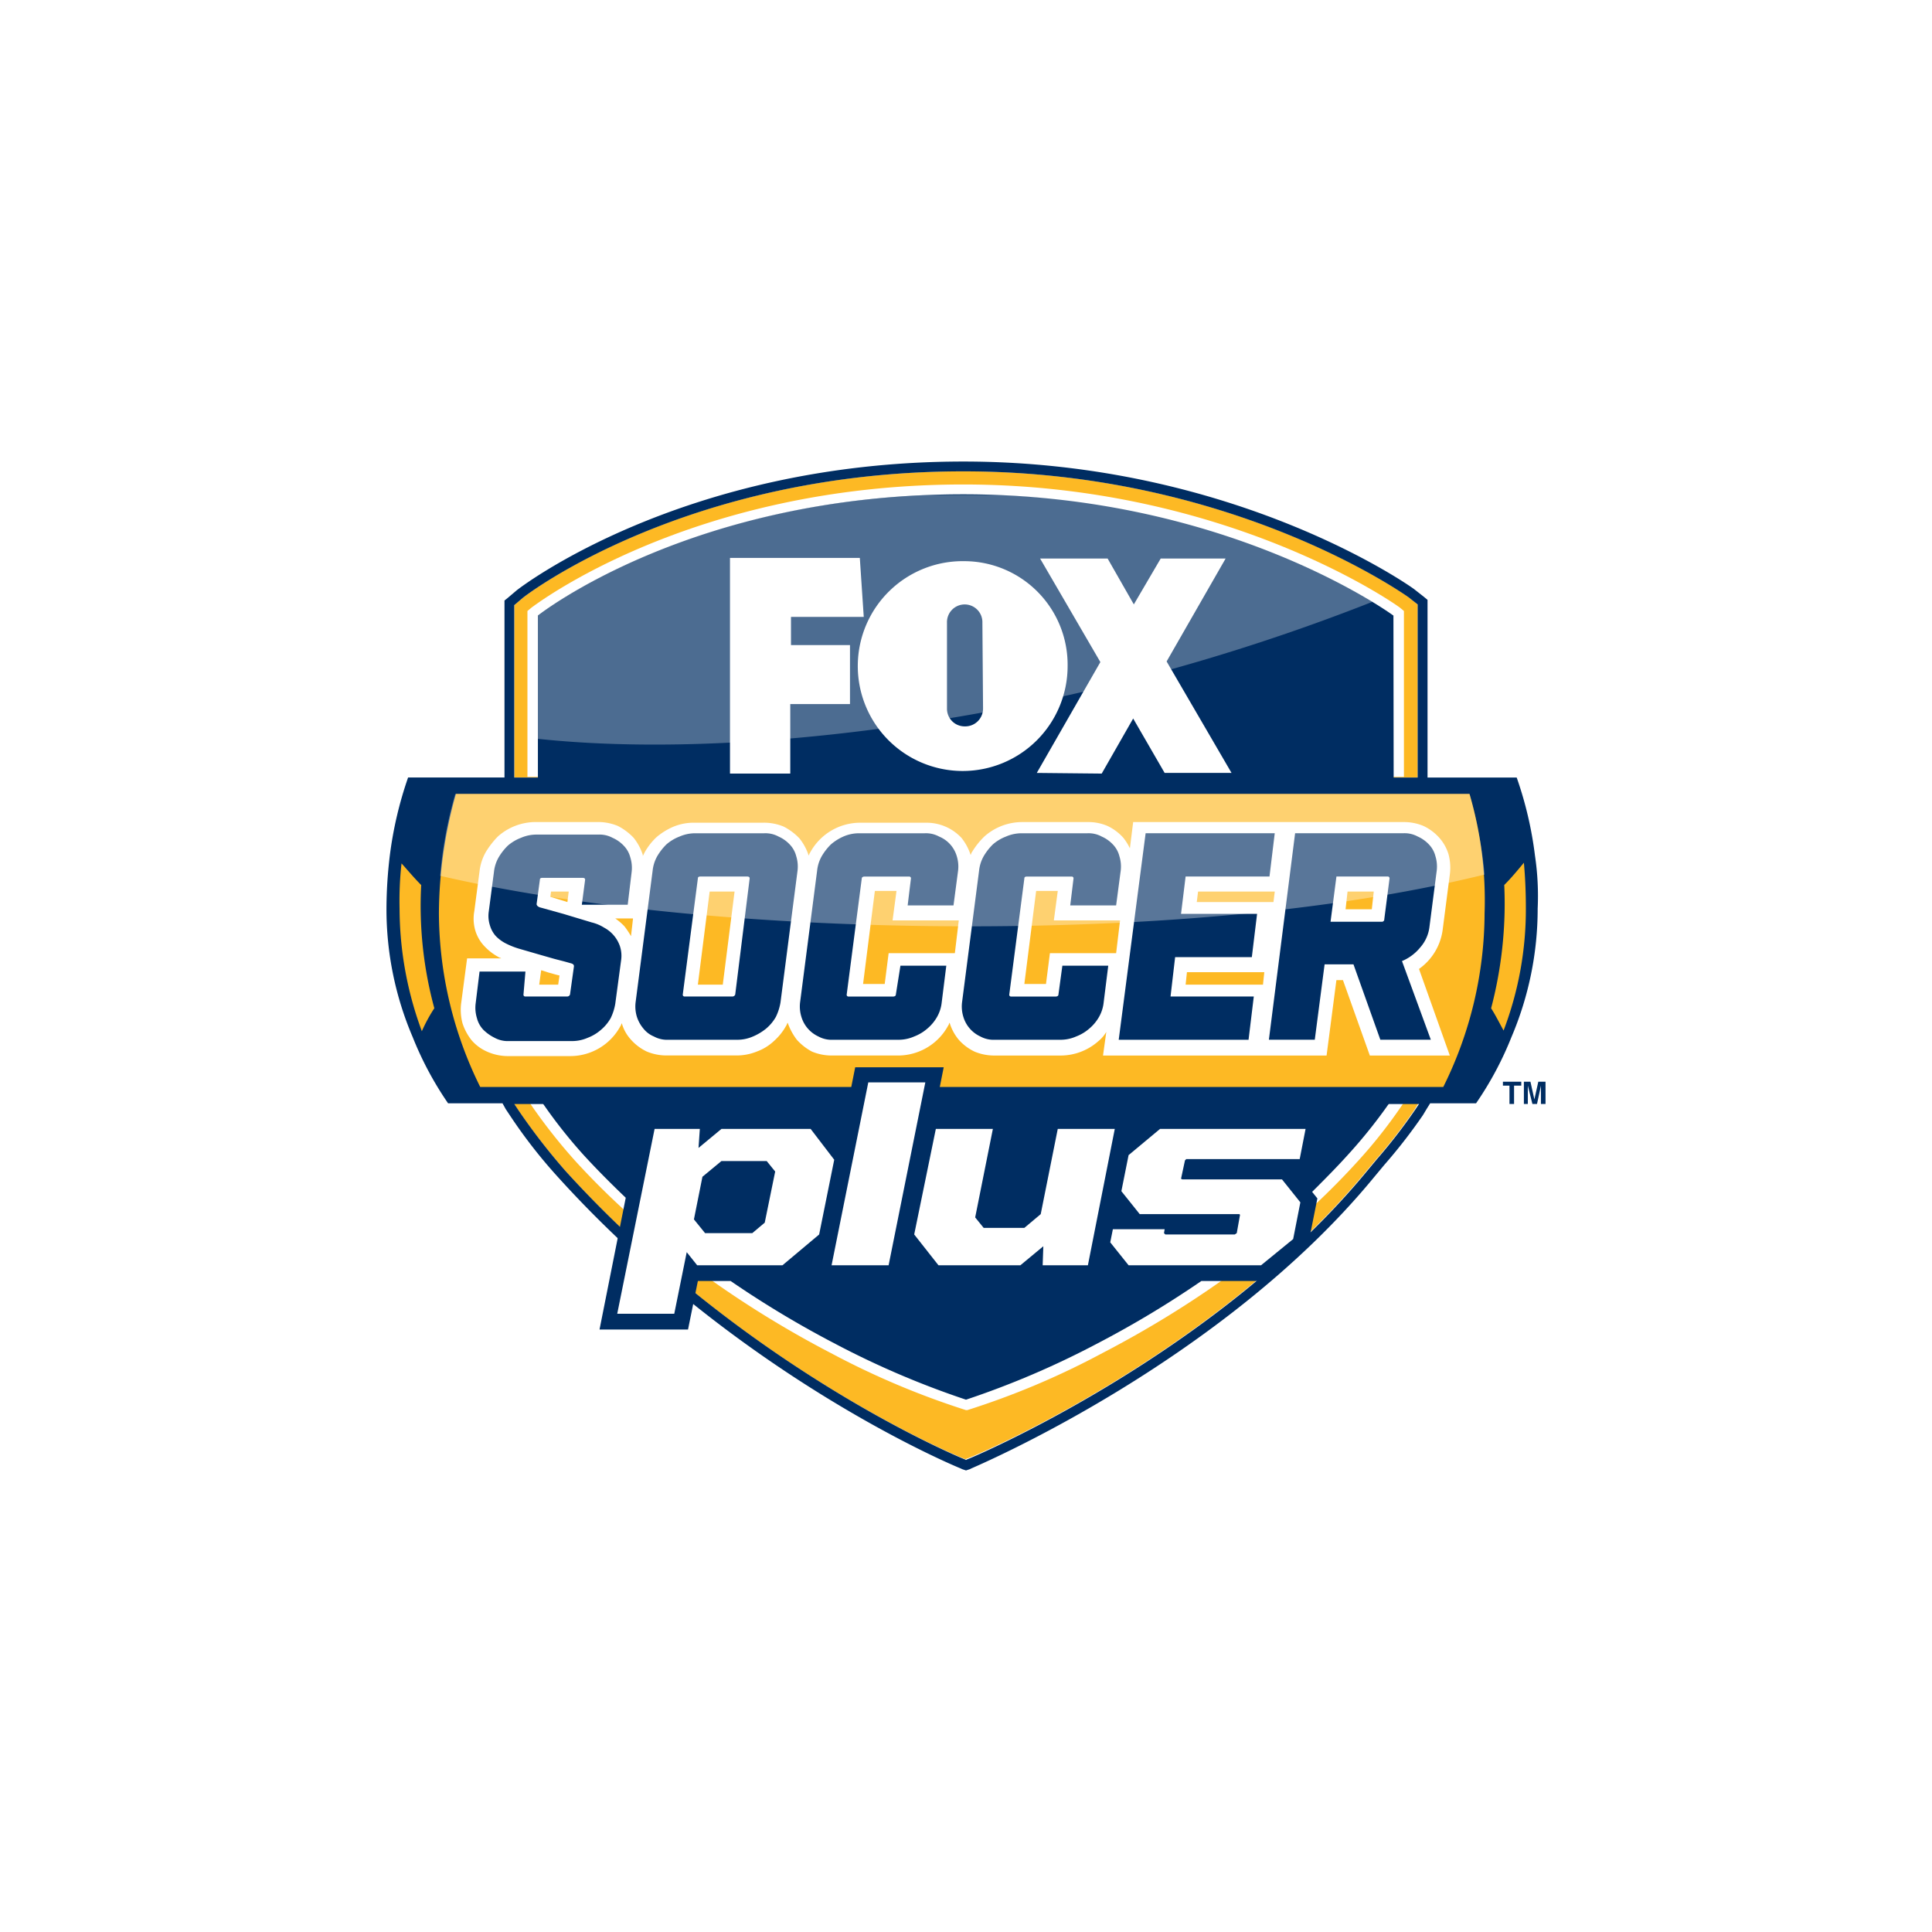
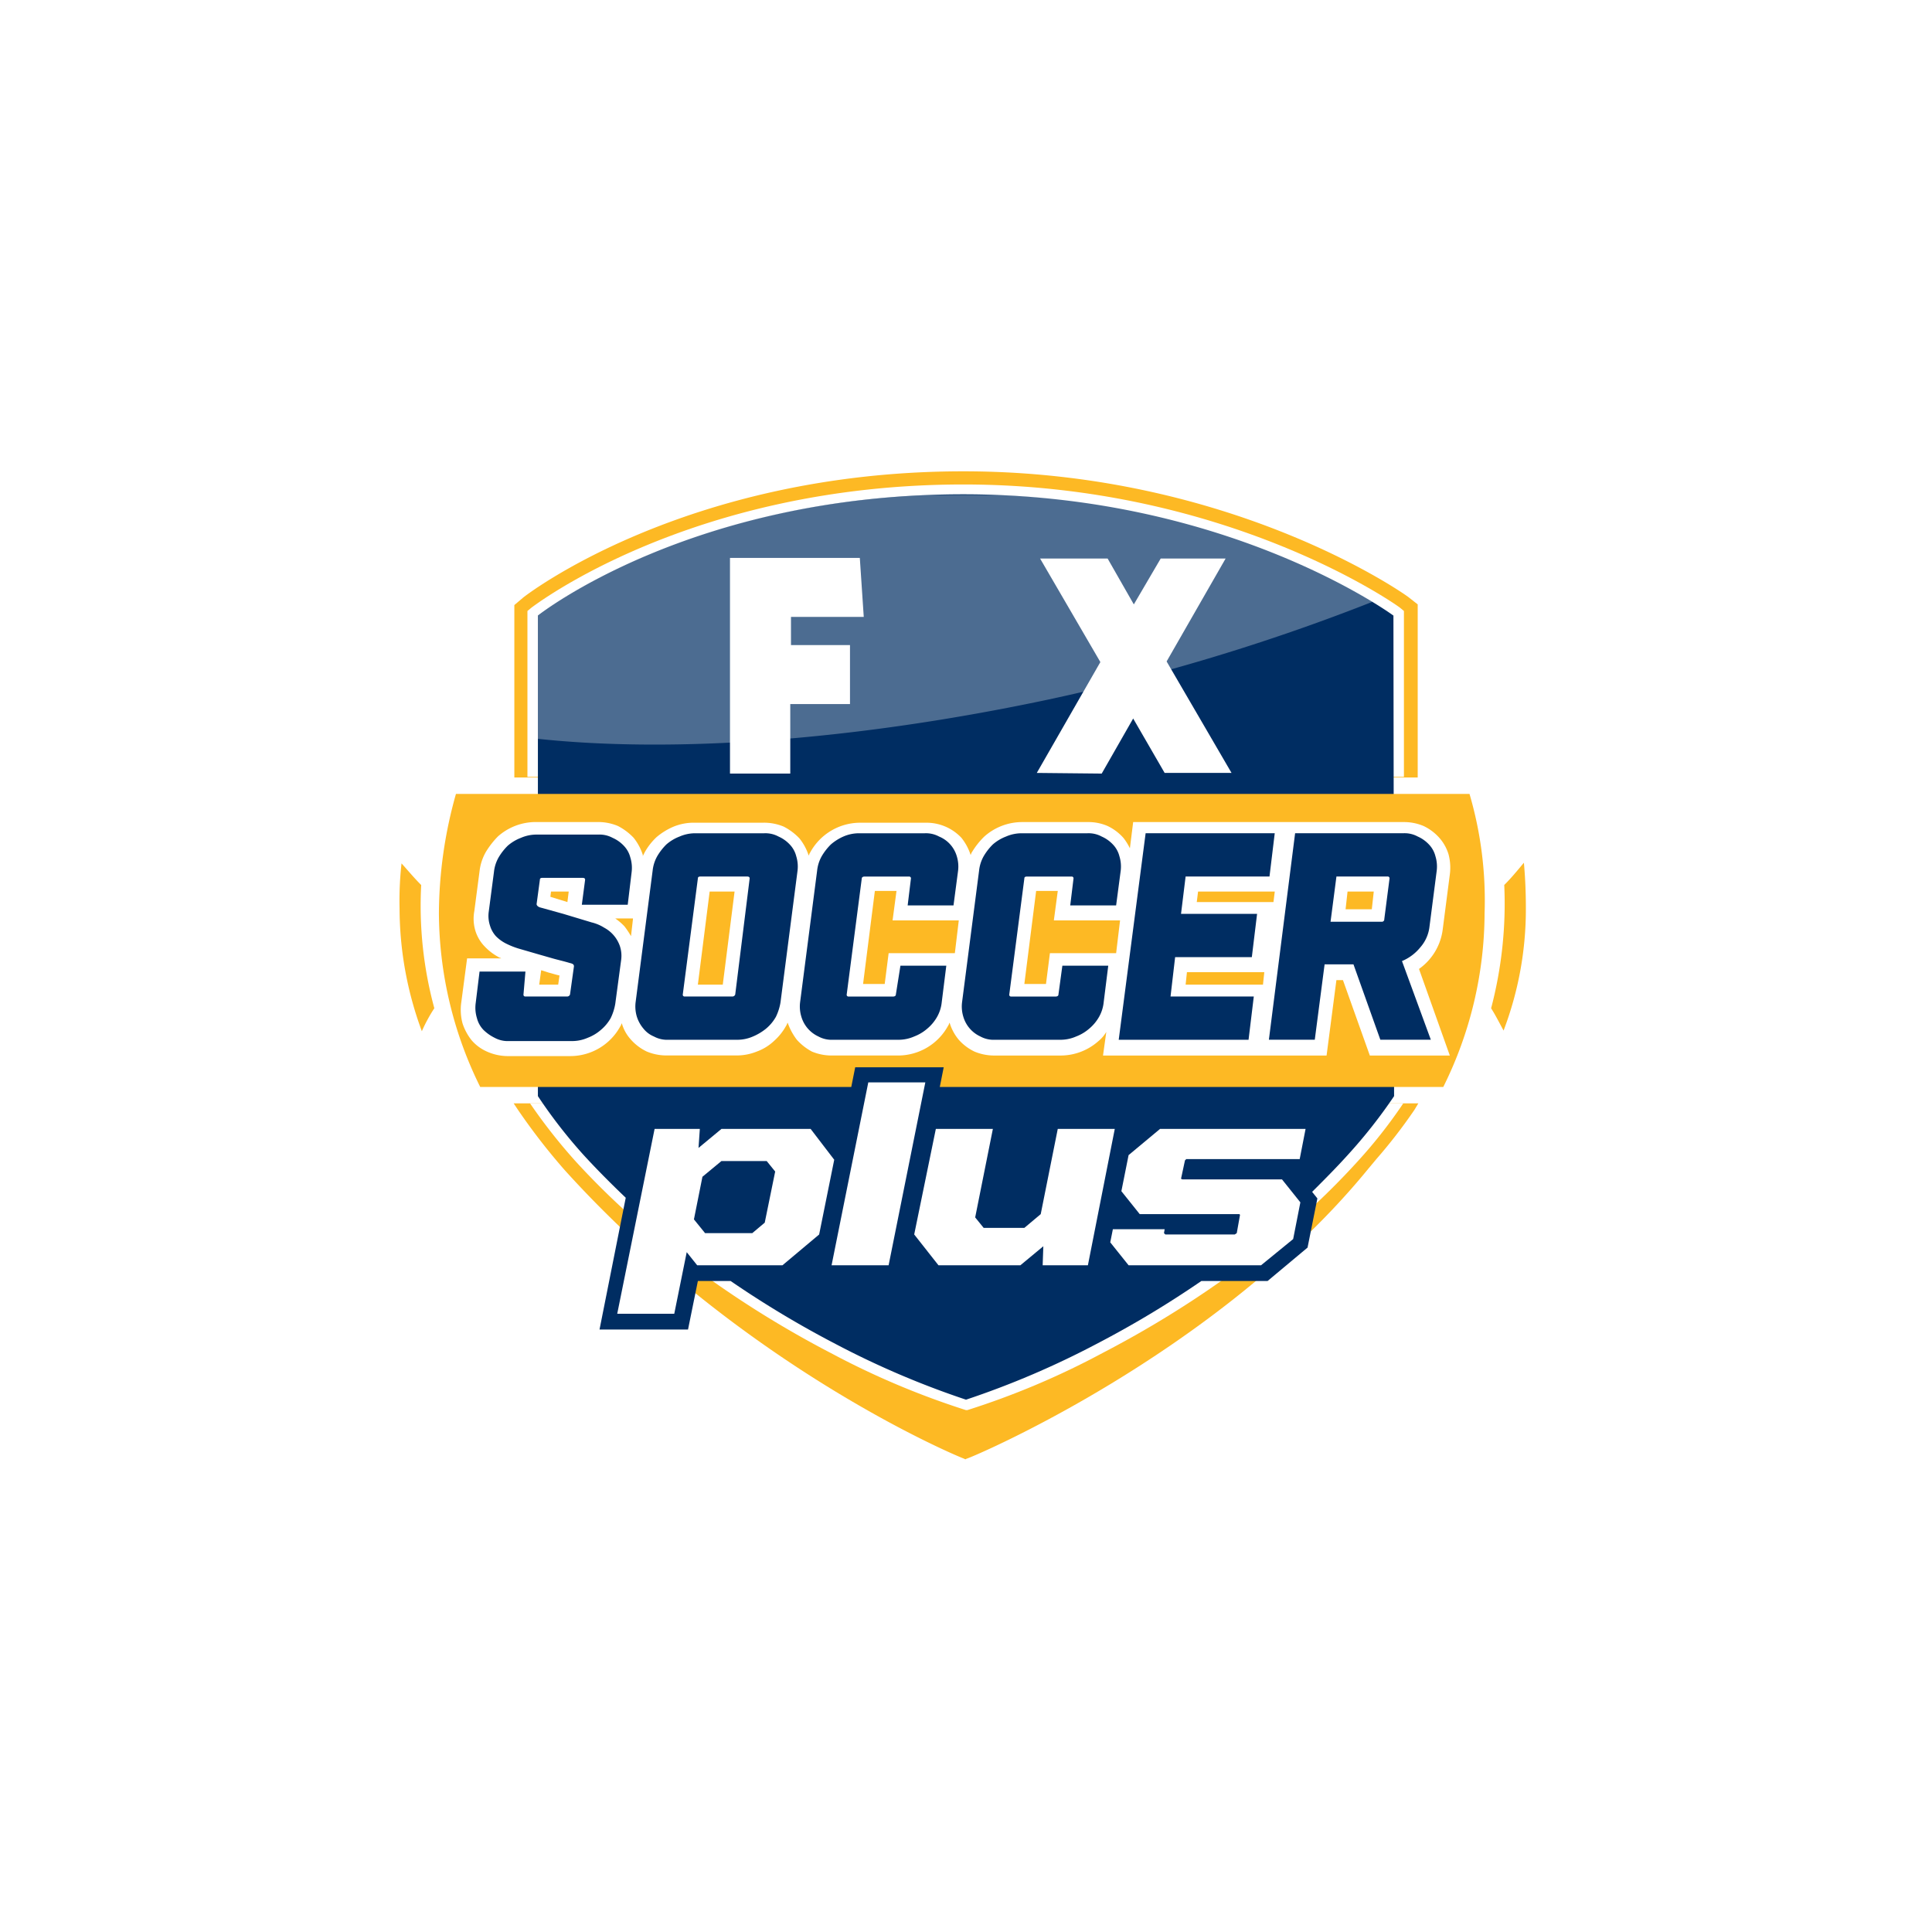
<svg xmlns="http://www.w3.org/2000/svg" viewBox="0 0 250 250">
  <defs>
    <clipPath id="c">
      <path d="M0 0h107.991v32.321H0Z" />
    </clipPath>
    <clipPath id="d">
      <path d="M0 0h135.138v17.136H0Z" />
    </clipPath>
    <clipPath id="a">
      <path d="M0 0h250v250H0z" />
    </clipPath>
    <filter id="b" x="-5.5" y="-3.5" width="261" height="261" filterUnits="userSpaceOnUse">
      <feOffset dy="2" />
      <feGaussianBlur stdDeviation="7.5" result="b" />
      <feFlood flood-opacity=".102" />
      <feComposite operator="in" in2="b" />
      <feComposite in="SourceGraphic" />
    </filter>
  </defs>
  <g clip-path="url(#a)">
    <g filter="url(#b)">
-       <circle cx="108" cy="108" r="108" transform="translate(17 17)" fill="#fff" />
-     </g>
+       </g>
    <path d="m176.832 151.509 1.272-1.527a67.358 67.358 0 0 0 4.92-6.362l.509-.848H66.465l.509.763a81.214 81.214 0 0 0 6.108 7.889c23.244 25.7 51.324 37.241 51.663 37.326l.17.085.17-.085c.339 0 32.151-13.4 51.748-37.241m-110.282-50.9h116.9v-22.4l-1.188-.933c-.17-.17-22.735-16.288-57.6-16.288-36.054 0-56.838 16.2-57.007 16.373l-1.1.933v22.311Z" fill="#fdb924" />
    <path d="M181.668 100.61V79.063l-.509-.424c-.17-.17-22.226-15.948-56.5-15.948-35.29 0-55.65 15.779-55.9 15.948l-.509.424v21.463h113.418Zm-74.144 74.48a104.24 104.24 0 0 0 17.475 7.38h.17a102.253 102.253 0 0 0 17.478-7.38c8.992-4.666 22.056-12.725 33-24.771a63.938 63.938 0 0 0 5.938-7.55h-113a71.713 71.713 0 0 0 5.938 7.55c10.943 11.961 24.008 20.105 33 24.771" fill="#fff" />
-     <path d="M198.634 110.79a48.224 48.224 0 0 0-2.375-10.18h-11.537V77.621l-.509-.424-1.188-.933c-.17-.17-23.074-16.542-58.365-16.542-36.478 0-57.686 16.542-57.856 16.712l-1.1.933-.424.339v22.9H52.808a49.485 49.485 0 0 0-2.375 10.18 58.284 58.284 0 0 0-.424 6.787 42.069 42.069 0 0 0 3.393 16.627 43.288 43.288 0 0 0 4.581 8.568h7.041l.424.763.509.763a65.931 65.931 0 0 0 6.278 8.059c23.5 25.959 51.833 37.581 52.087 37.666l.17.085.509.17.509-.17.17-.085c.339-.17 32.406-13.658 52.172-37.75l1.272-1.527a69.436 69.436 0 0 0 5.005-6.447l.509-.848.424-.679H191a43.285 43.285 0 0 0 4.581-8.568 42.389 42.389 0 0 0 3.393-16.627 35.331 35.331 0 0 0-.339-6.787M66.55 78.299l1.1-.933c.17-.17 21.038-16.373 57.007-16.373 34.866 0 57.347 16.118 57.6 16.288l1.188.933v22.4h-116.9V78.299Zm116.558 65.322a70.737 70.737 0 0 1-4.92 6.362l-1.272 1.527c-19.6 23.838-51.408 37.241-51.748 37.326l-.17.085-.17-.085c-.255-.085-28.334-11.622-51.663-37.326a81.21 81.21 0 0 1-6.108-7.889l-.509-.763h117.071l-.509.763Z" fill="#002d62" />
    <path d="M194.65 114.522a53.209 53.209 0 0 1-1.7 15.948c.594.933 1.1 1.951 1.612 2.884a44.049 44.049 0 0 0 2.884-15.864q0-3.054-.255-5.853c-.848 1.018-1.612 1.951-2.545 2.884" fill="#fdb924" />
    <path d="M174.457 149.389a65.925 65.925 0 0 0 5.938-7.55l-.085-62.182s-21.293-15.694-55.65-15.694c-35.375 0-55.056 15.694-55.056 15.694v62.182a64.857 64.857 0 0 0 5.853 7.55c1.781 1.951 3.648 3.817 5.514 5.6l-3.393 17.051H89.03l1.274-6.277h4.242a129.865 129.865 0 0 0 13.573 8.144 112.425 112.425 0 0 0 16.882 7.211 112.425 112.425 0 0 0 16.882-7.211 129.863 129.863 0 0 0 13.571-8.144h8.568l5.175-4.326 1.272-6.362-.679-.848c1.527-1.527 3.139-3.139 4.666-4.835" fill="#002d62" />
    <path d="M94.46 100.101v-27.91h16.8l.509 7.635h-9.416v3.648h7.635v7.635h-7.728v8.992Zm64.9-.085-8.4-14.425 7.635-13.319h-8.4l-3.478 5.938-3.393-5.938h-8.738l7.8 13.4-8.226 14.344 8.4.085 4.072-7.126 4.072 7.041Z" fill="#fff" />
-     <path d="M124.83 72.615a13.576 13.576 0 1 0 13.319 13.573 13.4 13.4 0 0 0-13.319-13.573m0 21.378a2.281 2.281 0 0 1-2.29-2.29V80.589a2.292 2.292 0 1 1 4.581 0l.085 11.113a2.3 2.3 0 0 1-2.375 2.29" fill="#fff" />
    <path d="M190.151 102.731H59.001a57.526 57.526 0 0 0-2.206 15.439 51.058 51.058 0 0 0 5.344 22.481h48.015l.509-2.545h11.452l-.506 2.545h65.151a50.774 50.774 0 0 0 5.344-22.481 48.849 48.849 0 0 0-1.951-15.439m-133.95 27.74a50.608 50.608 0 0 1-1.7-15.948c-.933-.933-1.7-1.866-2.545-2.8a43.769 43.769 0 0 0-.255 5.853 45.952 45.952 0 0 0 2.884 15.864 20.106 20.106 0 0 1 1.612-2.969" fill="#fdb924" />
    <path d="M104.895 146.08H93.357l-2.969 2.46.17-2.46h-5.853l-4.836 23.923h7.38l1.612-7.974 1.357 1.7h11.028l4.751-3.987 1.951-9.671Zm-5.938 12.131-1.612 1.357h-6.108l-1.442-1.781 1.1-5.514 2.46-2.036h5.853l1.1 1.357Zm13.4-18.154-4.751 23.668h7.38l4.751-23.668Zm24.517 6.023-2.205 11.028-2.121 1.781h-5.26l-1.1-1.357 2.29-11.452h-7.38l-2.8 13.658 3.139 3.987h10.6l2.969-2.46-.085 2.46h5.853l3.478-17.645Zm32.067 0H150.11l-4.072 3.393-.933 4.666 2.375 2.969h12.894l.085.085-.424 2.375-.254.17h-8.992l-.17-.17.085-.509h-6.7l-.339 1.7 2.375 2.969h17.136l4.157-3.393.933-4.751-2.375-2.969h-12.897l-.17-.085.509-2.375.17-.17h14.676Z" fill="#fff" />
-     <path d="M195.919 142.856h-.594v-2.375h-.848v-.509h2.375v.509h-.933Zm4.072 0h-.594v-2.375l-.509 2.375h-.594l-.594-2.375v2.375h-.509v-2.884h.848l.509 2.29.509-2.29h.933Z" fill="#002d62" />
    <path d="M183.619 125.379a7.38 7.38 0 0 0 3.054-5.005l.933-7.211a6.786 6.786 0 0 0-.17-2.63 5.745 5.745 0 0 0-1.188-2.121 6.411 6.411 0 0 0-2.036-1.527 6.492 6.492 0 0 0-2.545-.509h-35.035l-.424 3.393a7.328 7.328 0 0 0-.848-1.357 6.41 6.41 0 0 0-2.036-1.527 6.2 6.2 0 0 0-2.545-.509h-8.568a7.372 7.372 0 0 0-4.835 1.866 10.038 10.038 0 0 0-1.612 2.036c-.085.085-.085.255-.17.339a6.926 6.926 0 0 0-1.188-2.206 6.193 6.193 0 0 0-4.581-1.951h-8.568a7.372 7.372 0 0 0-6.447 3.9c-.085.085-.085.254-.17.339a6.927 6.927 0 0 0-1.188-2.206 7.533 7.533 0 0 0-2.036-1.527 6.609 6.609 0 0 0-2.63-.509h-8.992a6.913 6.913 0 0 0-2.63.509 8.606 8.606 0 0 0-2.206 1.357 8.14 8.14 0 0 0-1.527 1.951l-.254.509v-.17a6.927 6.927 0 0 0-1.188-2.206 7.533 7.533 0 0 0-2.036-1.527 6.609 6.609 0 0 0-2.63-.509h-8.059a7.372 7.372 0 0 0-4.835 1.866 11.041 11.041 0 0 0-1.527 1.951 6.456 6.456 0 0 0-.848 2.545l-.679 5.175a5.4 5.4 0 0 0 .17 2.63 5.035 5.035 0 0 0 1.188 1.951 7.076 7.076 0 0 0 1.781 1.357c.085.085.255.085.339.17h-4.411l-.763 5.769a6.787 6.787 0 0 0 .17 2.63 6.927 6.927 0 0 0 1.188 2.206 5.578 5.578 0 0 0 1.951 1.442 6.642 6.642 0 0 0 2.63.594h8.229a7.372 7.372 0 0 0 6.447-3.9c.085-.085.085-.255.17-.339a5.267 5.267 0 0 0 1.188 2.121 6.41 6.41 0 0 0 2.036 1.527 6.609 6.609 0 0 0 2.63.509h8.992a6.913 6.913 0 0 0 2.63-.509 6.447 6.447 0 0 0 2.206-1.357 7.429 7.429 0 0 0 1.609-2.03c.085-.085.085-.255.17-.339a7.962 7.962 0 0 0 1.188 2.206 7.093 7.093 0 0 0 1.951 1.527 6.609 6.609 0 0 0 2.63.509h8.568a7.372 7.372 0 0 0 6.447-3.9c.085-.085.085-.255.17-.339a6.23 6.23 0 0 0 1.188 2.206 6.41 6.41 0 0 0 2.036 1.527 6.609 6.609 0 0 0 2.63.509h8.568a7.372 7.372 0 0 0 4.835-1.866 4.465 4.465 0 0 0 1.018-1.188l-.424 3.054h28.928l1.272-9.756h.848l3.478 9.756h10.35l-3.987-11.2Zm-111.385 2.036h-2.46l.254-1.866c.339.085.763.255 1.1.339s.848.255 1.272.339l-.17 1.188Zm1.188-10.689-2.206-.679.085-.679h2.29Zm8.483 2.206-.254 2.206a11.052 11.052 0 0 0-.848-1.272 7.379 7.379 0 0 0-1.188-1.018h2.29Zm11.622 8.483h-3.224l1.527-12.046h3.224Zm21.463-4.072-.509 3.987h-2.8l1.527-12.046h2.8l-.509 3.817h8.568l-.509 4.242h-8.569Zm40.041-7.974h9.925l-.17 1.357h-9.925Zm-19.172 7.974-.509 3.987h-2.8l1.527-12.046h2.8l-.509 3.817h8.568l-.509 4.242Zm17.56 4.072.17-1.612h10.01l-.17 1.612Zm24.092-9.756h-3.393l.254-2.29h3.393Z" fill="#fff" />
    <path d="M73.761 124.621c-.848-.255-1.612-.424-2.206-.594l-1.781-.509-2.63-.763a10.11 10.11 0 0 1-1.7-.679 4.942 4.942 0 0 1-1.272-.933 3.539 3.539 0 0 1-.763-1.357 4 4 0 0 1-.17-1.781l.679-5.175a4.817 4.817 0 0 1 .594-1.866 7.314 7.314 0 0 1 1.188-1.527 5.647 5.647 0 0 1 1.7-1.018 5.032 5.032 0 0 1 1.951-.424h8.059a3.557 3.557 0 0 1 1.866.424 4.436 4.436 0 0 1 1.442 1.018 3.393 3.393 0 0 1 .848 1.527 4.529 4.529 0 0 1 .17 1.866l-.509 4.242h-5.938l.424-3.224c0-.17-.085-.255-.339-.255h-5.175c-.254 0-.339.085-.339.255l-.424 3.139c0 .17.17.339.424.424l3.054.848 3.648 1.1a5.422 5.422 0 0 1 1.612.679 4.3 4.3 0 0 1 2.036 2.375 4 4 0 0 1 .17 1.781l-.763 5.684a6.858 6.858 0 0 1-.594 1.866 5.556 5.556 0 0 1-1.272 1.527 5.647 5.647 0 0 1-1.7 1.018 5.032 5.032 0 0 1-1.951.424h-8.229a3.557 3.557 0 0 1-1.866-.424 5.573 5.573 0 0 1-1.442-1.018 3.394 3.394 0 0 1-.848-1.527 4.529 4.529 0 0 1-.17-1.866l.509-4.157h5.938l-.254 2.969a.225.225 0 0 0 .254.255h5.344a.392.392 0 0 0 .424-.255l.509-3.648c0-.255-.17-.339-.509-.424Zm12.725 9.925a3.557 3.557 0 0 1-1.866-.424 3.374 3.374 0 0 1-1.357-1.018 4.449 4.449 0 0 1-.848-1.527 4.529 4.529 0 0 1-.17-1.866l2.206-17.051a4.817 4.817 0 0 1 .594-1.866 7.314 7.314 0 0 1 1.188-1.527 5.647 5.647 0 0 1 1.7-1.018 5.032 5.032 0 0 1 1.951-.424h8.992a3.557 3.557 0 0 1 1.866.424 4.436 4.436 0 0 1 1.442 1.018 3.394 3.394 0 0 1 .848 1.527 4.529 4.529 0 0 1 .17 1.866l-2.206 17.051a6.856 6.856 0 0 1-.594 1.866 5.556 5.556 0 0 1-1.272 1.527 6.935 6.935 0 0 1-1.7 1.018 5.032 5.032 0 0 1-1.951.424Zm10.519-20.869c0-.17-.085-.255-.339-.255h-6.023c-.254 0-.339.085-.339.255l-1.953 15.013a.225.225 0 0 0 .255.255h6.108a.392.392 0 0 0 .424-.255Zm19.511 11.283h5.935l-.594 4.751a4.817 4.817 0 0 1-.594 1.866 5.556 5.556 0 0 1-1.272 1.527 5.647 5.647 0 0 1-1.7 1.018 5.032 5.032 0 0 1-1.951.424h-8.568a3.557 3.557 0 0 1-1.866-.424 4.08 4.08 0 0 1-2.206-2.545 4.529 4.529 0 0 1-.17-1.866l2.206-17.051a4.816 4.816 0 0 1 .594-1.866 7.314 7.314 0 0 1 1.188-1.527 6.454 6.454 0 0 1 1.612-1.018 5.032 5.032 0 0 1 1.951-.424h8.57a3.557 3.557 0 0 1 1.866.424 3.944 3.944 0 0 1 2.29 2.545 4.529 4.529 0 0 1 .17 1.866l-.594 4.5h-5.932l.424-3.478a.225.225 0 0 0-.254-.255h-5.77c-.17 0-.339.085-.339.255l-1.951 15.015a.225.225 0 0 0 .254.254h5.769c.17 0 .339-.085.339-.254Zm20.954 0h5.938l-.594 4.751a4.816 4.816 0 0 1-.594 1.866 5.556 5.556 0 0 1-1.272 1.527 5.647 5.647 0 0 1-1.7 1.018 5.032 5.032 0 0 1-1.951.424h-8.568a3.557 3.557 0 0 1-1.866-.424 4.08 4.08 0 0 1-2.206-2.545 4.529 4.529 0 0 1-.17-1.866l2.206-17.051a4.817 4.817 0 0 1 .594-1.866 7.314 7.314 0 0 1 1.188-1.527 5.647 5.647 0 0 1 1.7-1.018 5.032 5.032 0 0 1 1.951-.424h8.568a3.557 3.557 0 0 1 1.866.424 4.436 4.436 0 0 1 1.442 1.018 3.393 3.393 0 0 1 .848 1.527 4.529 4.529 0 0 1 .17 1.866l-.594 4.5h-5.938l.424-3.478a.225.225 0 0 0-.254-.255h-5.769c-.255 0-.339.085-.339.255l-1.951 15.015a.225.225 0 0 0 .254.254h5.769c.17 0 .339-.085.339-.254Zm10.774-17.139h16.707l-.679 5.6h-10.854l-.594 4.835h9.841l-.679 5.6h-9.925l-.594 5.09h10.774l-.679 5.6h-16.8Zm26.892 16.966h-3.733l-1.272 9.756h-5.938l3.393-26.722h14a3.557 3.557 0 0 1 1.866.424 4.436 4.436 0 0 1 1.442 1.018 3.393 3.393 0 0 1 .848 1.527 4.529 4.529 0 0 1 .17 1.866l-.933 7.211a4.895 4.895 0 0 1-1.188 2.715 6.064 6.064 0 0 1-2.375 1.781l3.733 10.18h-6.532l-3.478-9.756Zm4.666-11.113a.225.225 0 0 0-.251-.253h-6.617l-.763 5.853h6.617a.311.311 0 0 0 .339-.339l.679-5.26Z" fill="#002d62" />
    <g clip-path="url(#c)" transform="translate(69.604 64.047)" opacity=".3">
      <g clip-path="url(#c)">
        <path d="M0 31.557c17.475 1.866 40.889.255 66.084-5.09a266.809 266.809 0 0 0 41.907-12.64C101.799 9.756 83.815-.085 55.141-.085 19.596-.085.424 15.27-.085 15.694v15.864Z" fill="#fff" />
      </g>
    </g>
    <g transform="translate(56.964 102.731)" clip-path="url(#d)" opacity=".35">
      <g clip-path="url(#d)">
-         <path d="M68.375 17.136c27.231 0 49.881-2.545 66.763-6.7A56.863 56.863 0 0 0 133.187.002H1.951A53.291 53.291 0 0 0 0 10.6c17.221 3.987 41.483 6.532 68.375 6.532" fill="#fff" />
-       </g>
+         </g>
    </g>
  </g>
</svg>